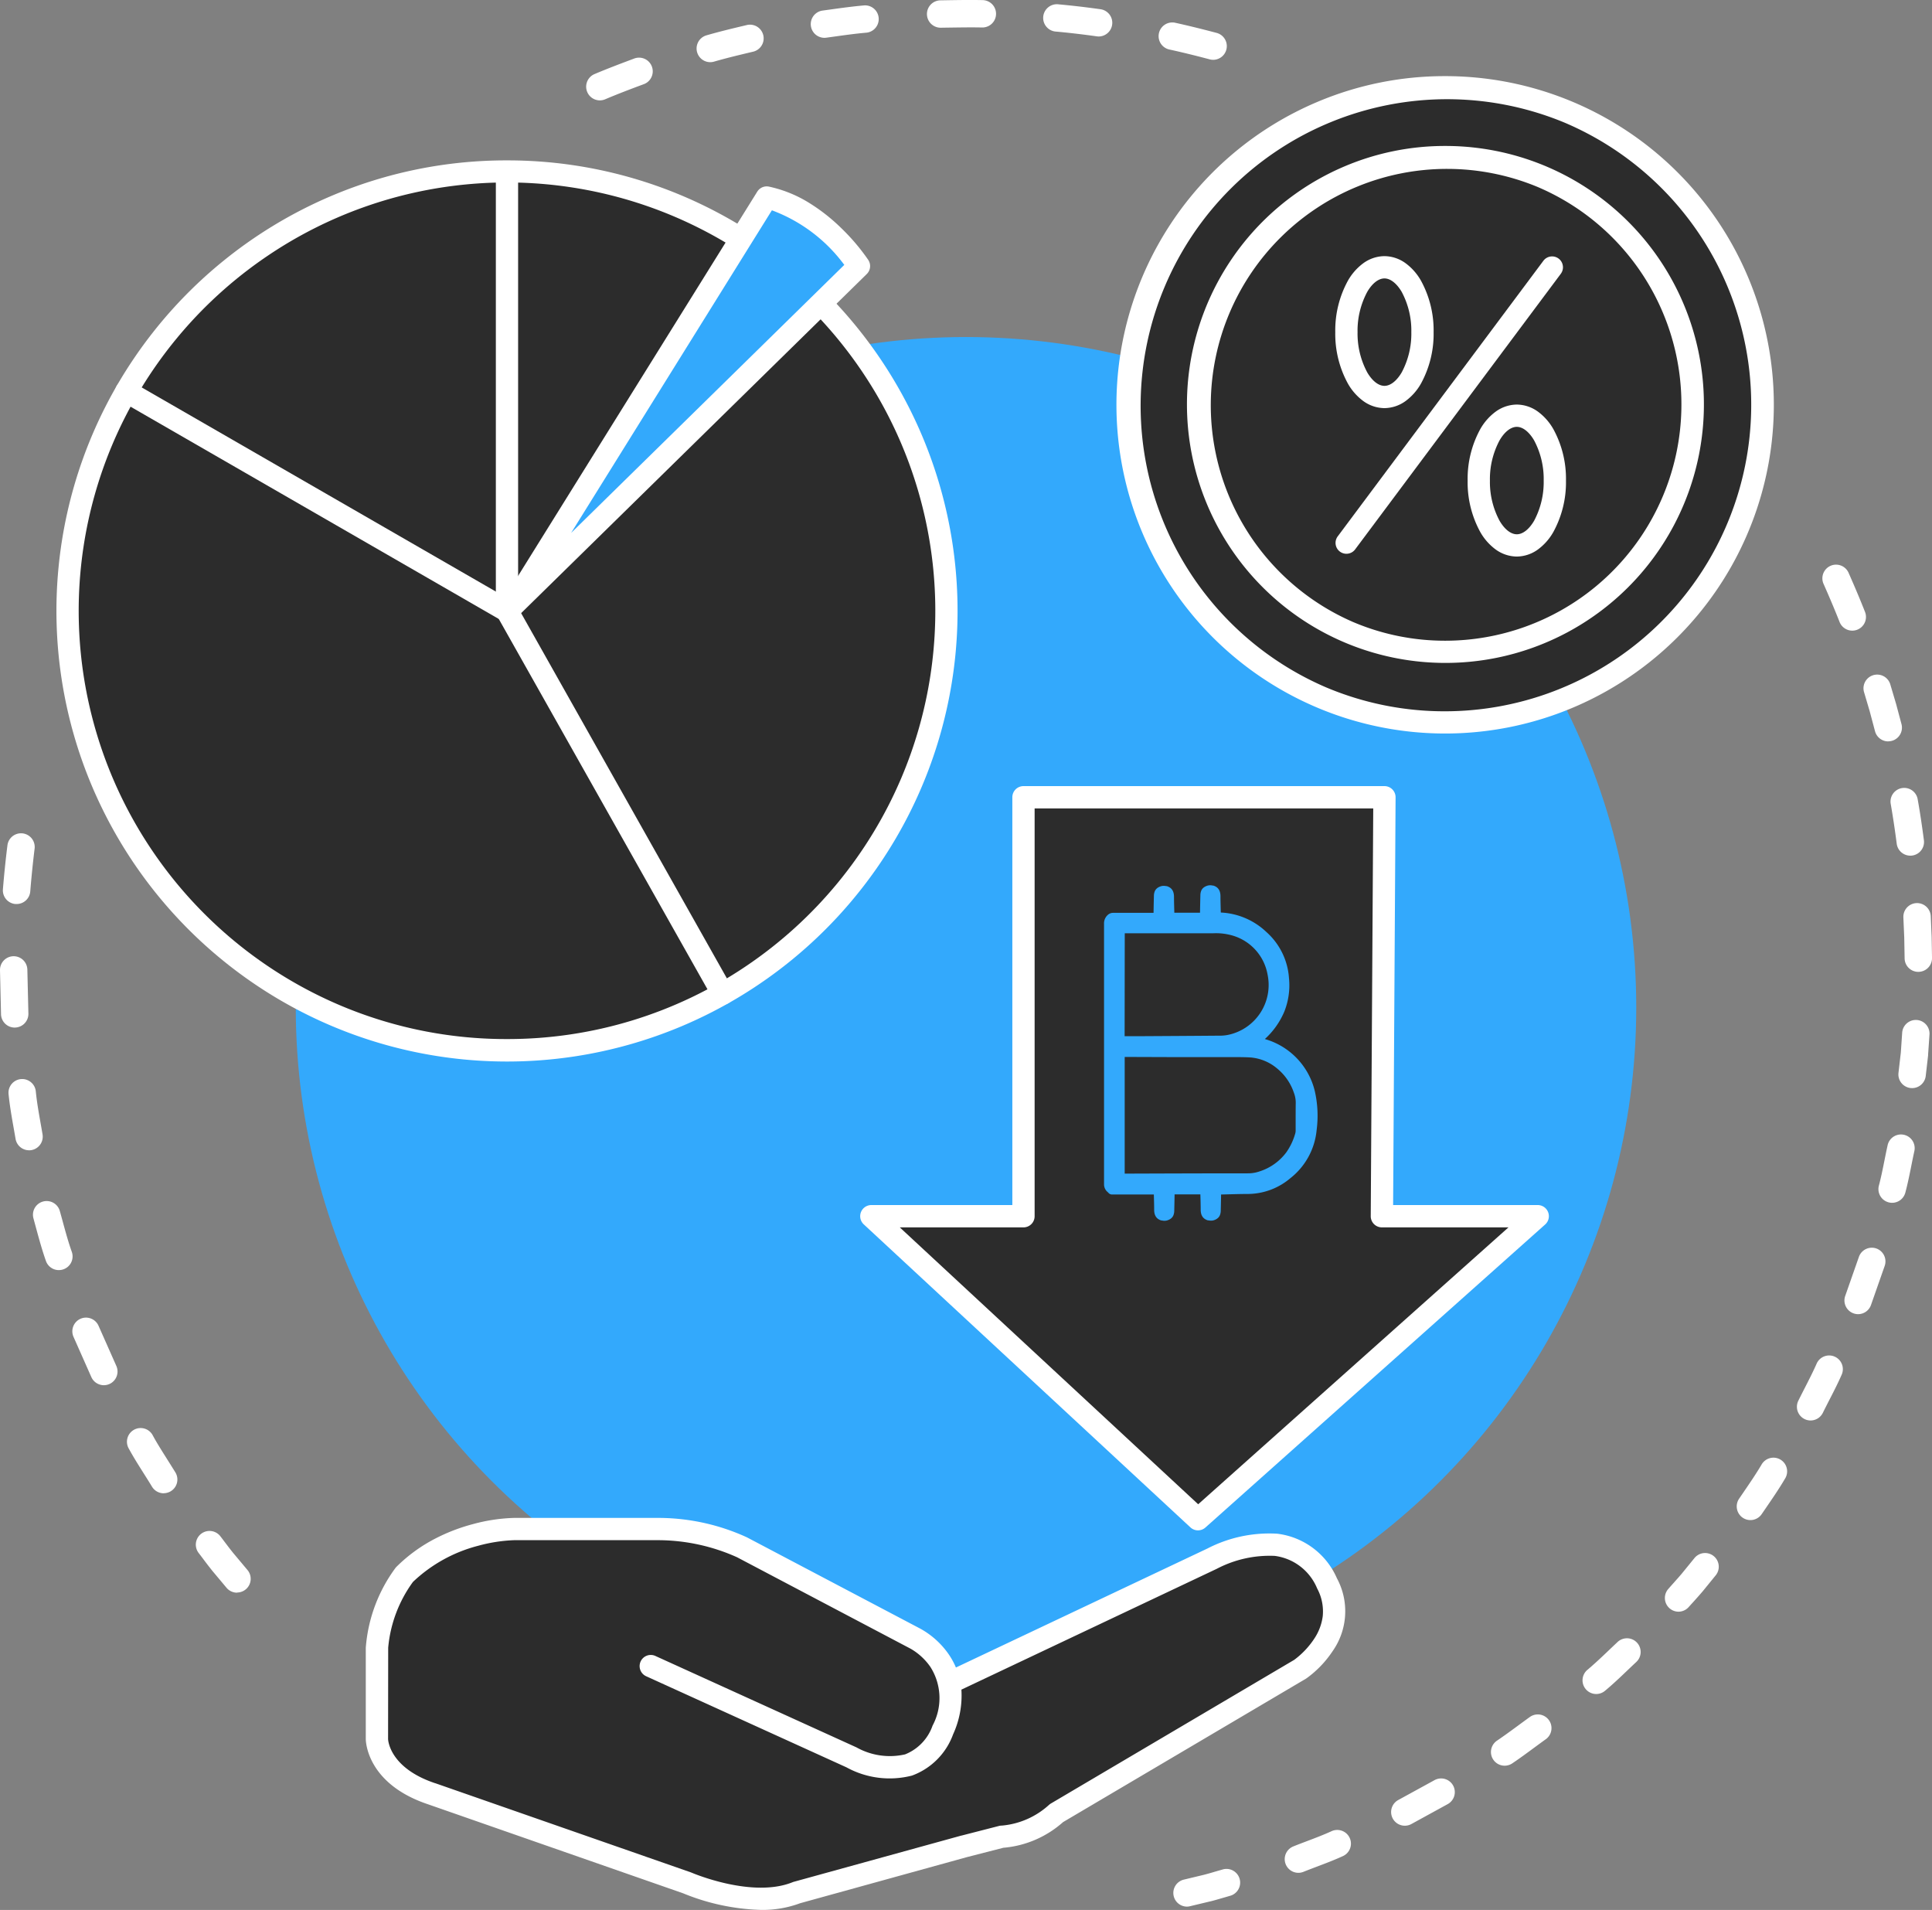
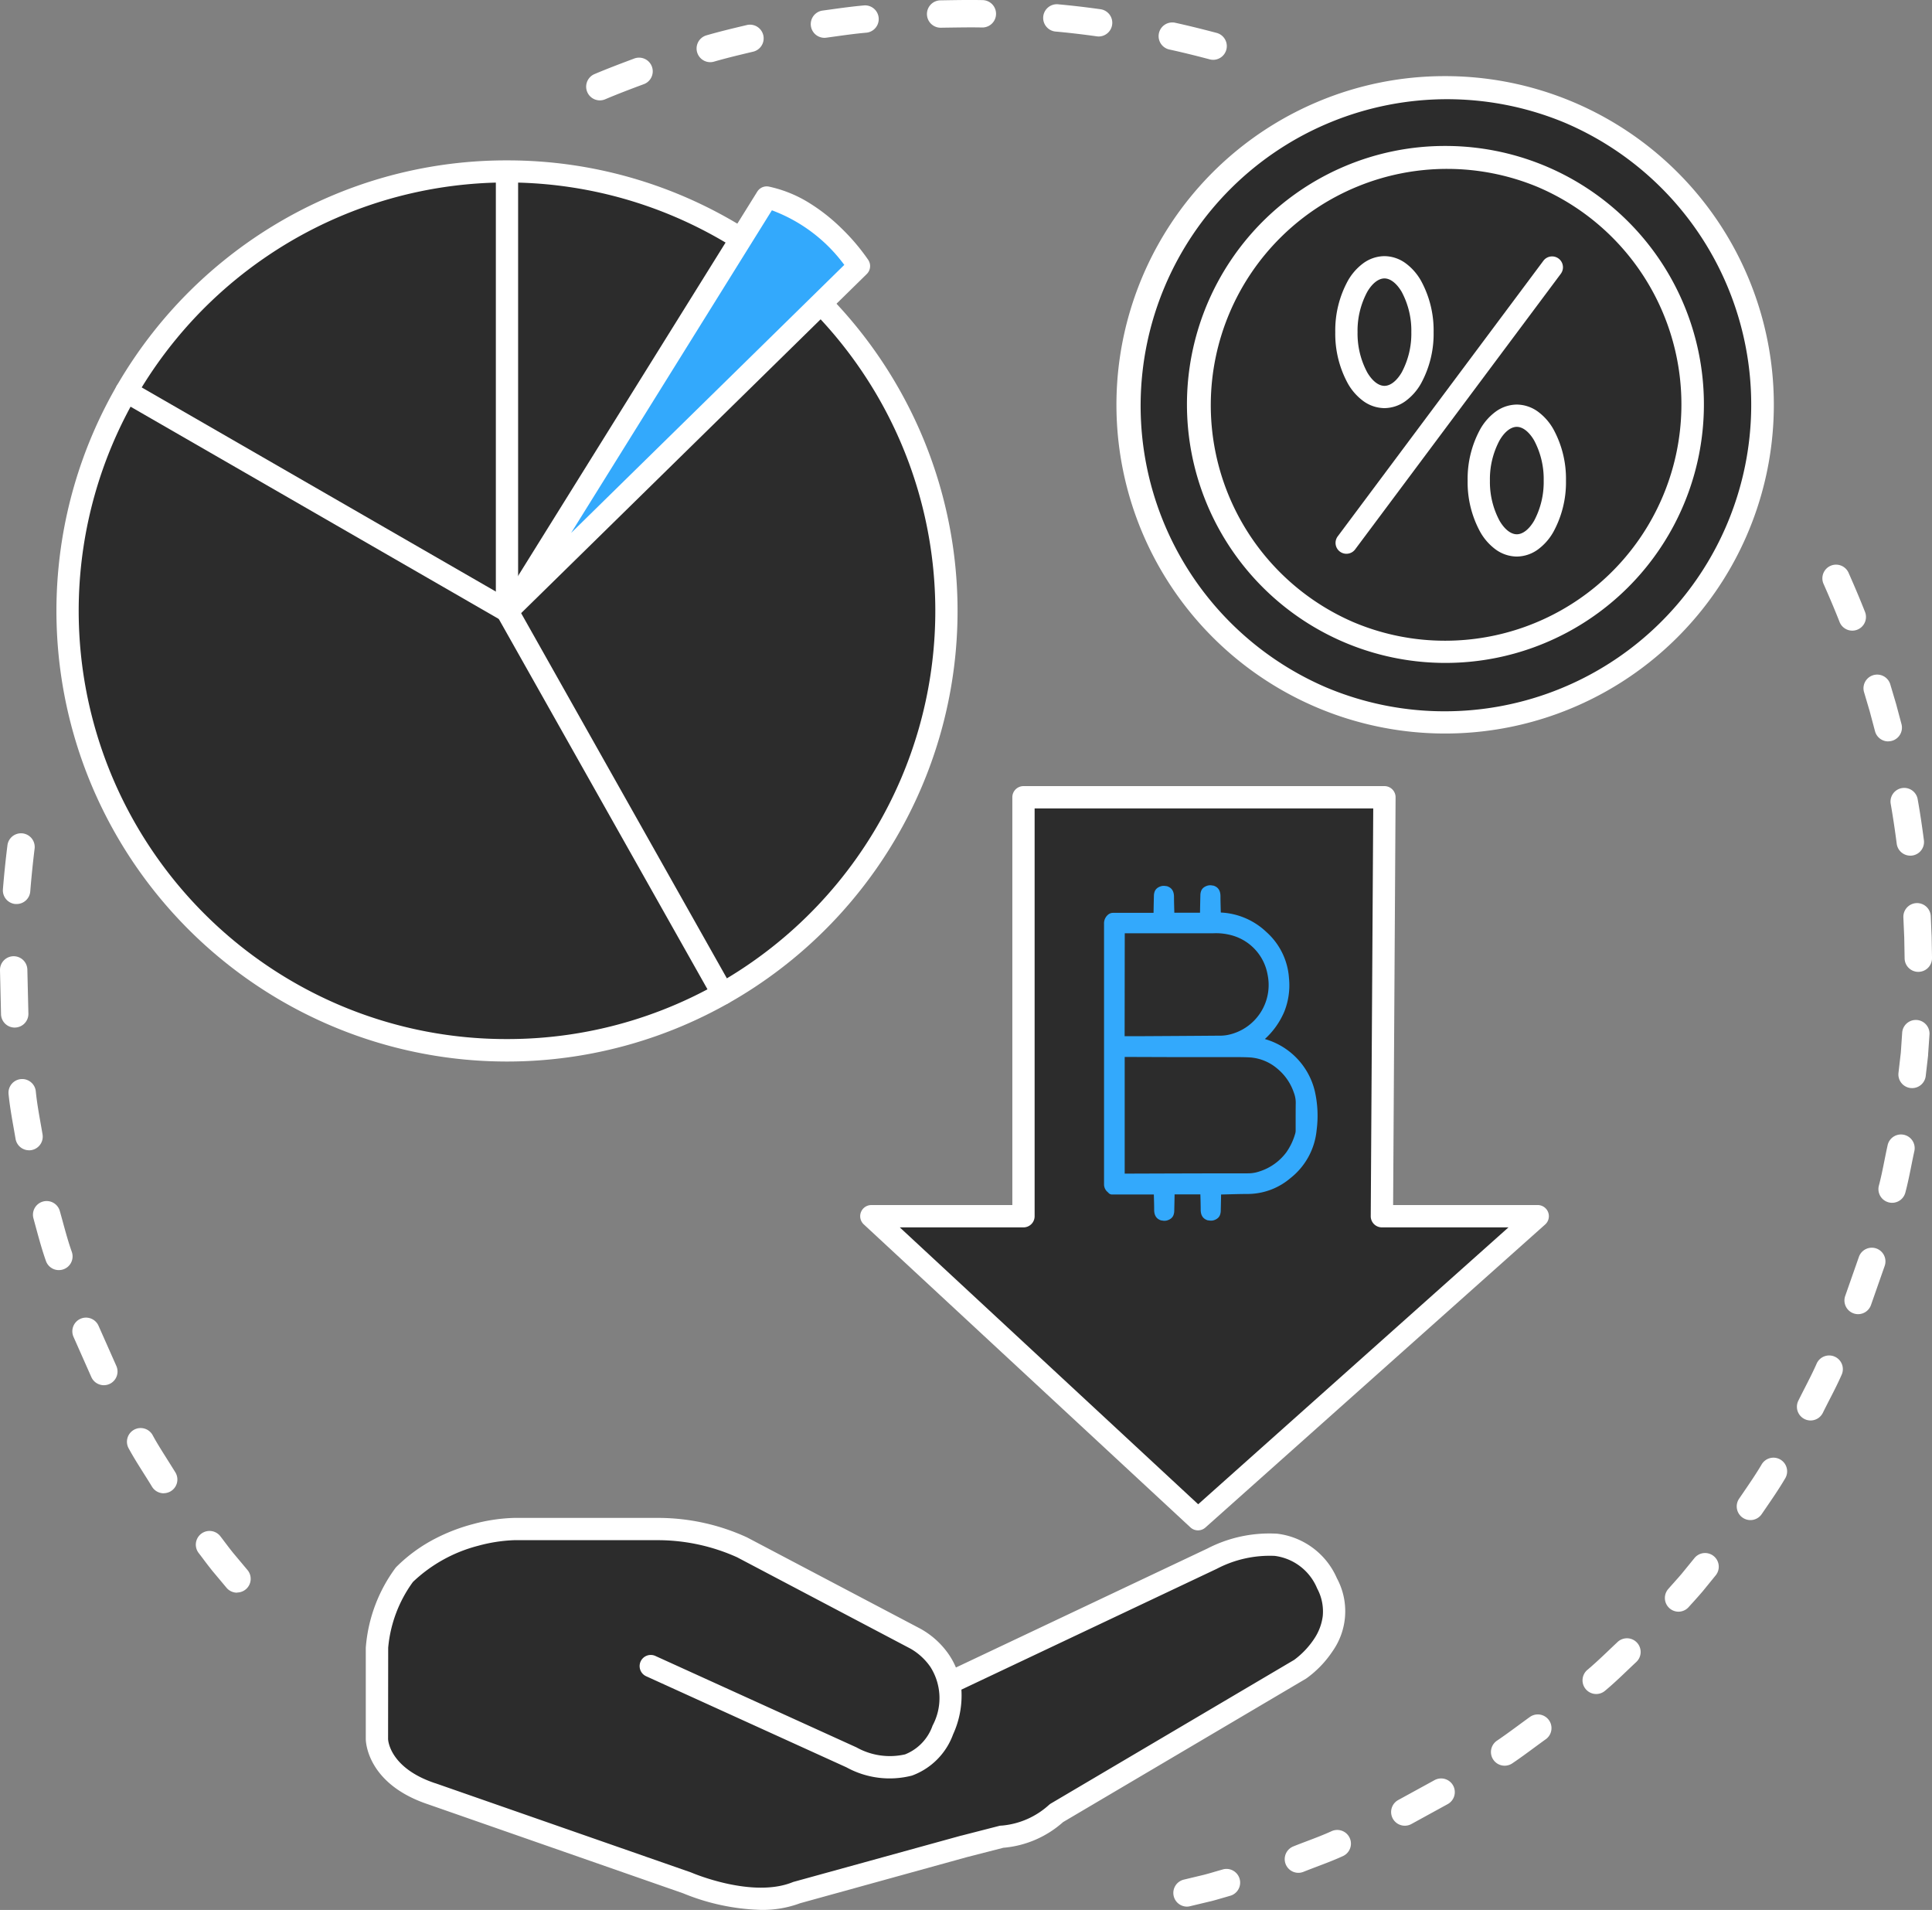
<svg xmlns="http://www.w3.org/2000/svg" id="LOWTRANSACTION" width="127.017" height="125.541" viewBox="0 0 127.017 125.541">
  <rect x="0" y="0" width="127.017" height="125.541" fill="#808080" stroke="none" />
-   <ellipse id="Ellipse_45" data-name="Ellipse 45" cx="44.064" cy="44.064" rx="44.064" ry="44.064" transform="translate(19.445 22.153)" fill="#33A9FC" />
  <g id="Group_139" data-name="Group 139" transform="translate(0 54.746)">
    <g id="Group_138" data-name="Group 138">
      <g id="Group_137" data-name="Group 137">
        <g id="Group_130" data-name="Group 130" transform="translate(12.876 45.885)">
          <path id="Path_120" data-name="Path 120" d="M34.015,216.143a.9.9,0,0,1-.69-.322l-.928-1.108-.011-.013c-.2-.252-.4-.509-.584-.758-.1-.134-.205-.272-.308-.406a.9.9,0,0,1,1.426-1.1c.108.14.215.283.319.42.185.245.36.477.543.7l.922,1.1a.9.9,0,0,1-.689,1.477Z" transform="translate(-31.308 -212.088)" fill="#fff" />
        </g>
        <g id="Group_131" data-name="Group 131" transform="translate(8.359 39.142)">
          <path id="Path_121" data-name="Path 121" d="M24.462,202.543a.9.9,0,0,1-.771-.435c-.175-.29-.362-.586-.543-.872-.331-.523-.674-1.064-.981-1.629a.9.9,0,1,1,1.581-.859c.279.513.59,1,.92,1.526.186.294.378.6.564.9a.9.9,0,0,1-.769,1.364Z" transform="translate(-22.058 -198.278)" fill="#fff" />
        </g>
        <g id="Group_132" data-name="Group 132" transform="translate(4.756 31.861)">
          <path id="Line_1" data-name="Line 1" d="M.23,2.6a.9.9,0,0,1-.823-.535L-1.765-.578a.9.9,0,0,1,.457-1.187.9.9,0,0,1,1.187.457L1.051,1.334A.9.9,0,0,1,.23,2.6Z" transform="translate(1.842 1.842)" fill="#fff" />
        </g>
        <g id="Group_133" data-name="Group 133" transform="translate(2.153 24.166)">
          <path id="Path_122" data-name="Path 122" d="M11.063,172.18a.9.9,0,0,1-.848-.6c-.247-.7-.441-1.405-.628-2.09-.066-.243-.135-.494-.2-.738a.9.9,0,0,1,1.73-.492c.072.253.142.508.209.755.187.684.364,1.33.589,1.964a.9.9,0,0,1-.848,1.2Z" transform="translate(-9.348 -167.608)" fill="#fff" />
        </g>
        <g id="Group_134" data-name="Group 134" transform="translate(0.561 16.206)">
          <path id="Path_123" data-name="Path 123" d="M7.436,155.963a.9.9,0,0,1-.886-.75c-.039-.229-.08-.462-.12-.688-.128-.721-.26-1.467-.337-2.227a.9.9,0,1,1,1.79-.182c.07.694.191,1.375.319,2.1.041.229.083.466.122.7a.9.9,0,0,1-.888,1.05Z" transform="translate(-6.088 -151.308)" fill="#fff" />
        </g>
        <g id="Group_135" data-name="Group 135" transform="translate(0 8.106)">
          <path id="Line_2" data-name="Line 2" d="M-.875,2.848a.9.9,0,0,1-.9-.878L-1.842-.921a.9.9,0,0,1,.878-.92.9.9,0,0,1,.92.878L.025,1.927a.9.9,0,0,1-.878.92Z" transform="translate(1.842 1.842)" fill="#fff" />
        </g>
        <g id="Group_136" data-name="Group 136" transform="translate(0.19)">
          <path id="Path_124" data-name="Path 124" d="M6.228,122.793q-.037,0-.074,0a.9.9,0,0,1-.824-.969c.078-.965.178-1.945.3-2.913a.9.9,0,0,1,1.786.219c-.116.944-.213,1.9-.289,2.84A.9.9,0,0,1,6.228,122.793Z" transform="translate(-5.328 -118.118)" fill="#fff" />
        </g>
      </g>
    </g>
  </g>
  <g id="Group_157" data-name="Group 157" transform="translate(77.136 37.143)">
    <g id="Group_156" data-name="Group 156">
      <g id="Group_155" data-name="Group 155">
        <g id="Group_140" data-name="Group 140" transform="translate(42.687)">
          <path id="Path_125" data-name="Path 125" d="M252.282,86.377a.9.9,0,0,1-.837-.571c-.288-.734-.619-1.52-1.041-2.476a.9.9,0,1,1,1.646-.726c.432.978.771,1.787,1.069,2.544a.9.9,0,0,1-.837,1.229Z" transform="translate(-250.328 -82.068)" fill="#fff" />
        </g>
        <g id="Group_141" data-name="Group 141" transform="translate(45.367 7.168)">
          <path id="Path_126" data-name="Path 126" d="M257.454,101.169a.9.9,0,0,1-.868-.668l-.348-1.307-.382-1.292a.9.9,0,0,1,1.725-.51l.386,1.3.007.023.352,1.318a.9.9,0,0,1-.87,1.131Z" transform="translate(-255.818 -96.748)" fill="#fff" />
        </g>
        <g id="Group_142" data-name="Group 142" transform="translate(47.145 14.61)">
          <path id="Path_127" data-name="Path 127" d="M260.766,116.477a.9.9,0,0,1-.891-.783c-.13-1-.262-1.863-.4-2.647a.9.9,0,0,1,1.77-.319c.147.814.283,1.708.417,2.734a.9.9,0,0,1-.893,1.016Z" transform="translate(-259.458 -111.988)" fill="#fff" />
        </g>
        <g id="Group_143" data-name="Group 143" transform="translate(47.999 22.218)">
          <path id="Path_128" data-name="Path 128" d="M262.19,132.087a.9.9,0,0,1-.9-.883l-.024-1.351-.058-1.346a.9.9,0,1,1,1.8-.078l.059,1.357c0,.008,0,.015,0,.023l.024,1.362a.9.9,0,0,1-.883.915Z" transform="translate(-261.208 -127.568)" fill="#fff" />
        </g>
        <g id="Group_144" data-name="Group 144" transform="translate(47.672 29.869)">
          <path id="Path_129" data-name="Path 129" d="M261.438,147.747a.9.9,0,0,1-.895-1l.154-1.332.091-1.336a.9.9,0,0,1,1.795.123l-.093,1.357q0,.021,0,.042l-.156,1.353A.9.9,0,0,1,261.438,147.747Z" transform="translate(-260.538 -143.238)" fill="#fff" />
        </g>
        <g id="Group_145" data-name="Group 145" transform="translate(46.359 37.457)">
          <path id="Path_130" data-name="Path 130" d="M258.748,163.238a.9.9,0,0,1-.87-1.131c.144-.54.253-1.084.368-1.661.063-.314.128-.639.2-.962a.9.9,0,1,1,1.757.386c-.067.306-.131.623-.192.928-.116.578-.235,1.176-.394,1.771A.9.9,0,0,1,258.748,163.238Z" transform="translate(-257.848 -158.778)" fill="#fff" />
        </g>
        <g id="Group_146" data-name="Group 146" transform="translate(44.127 44.869)">
          <path id="Line_3" data-name="Line 3" d="M-.943,2.525a.9.9,0,0,1-.3-.051.9.9,0,0,1-.552-1.146l.9-2.568A.9.9,0,0,1,.253-1.792.9.9,0,0,1,.8-.646l-.9,2.568A.9.9,0,0,1-.943,2.525Z" transform="translate(1.843 1.843)" fill="#fff" />
        </g>
        <g id="Group_147" data-name="Group 147" transform="translate(41.002 51.984)">
          <path id="Path_131" data-name="Path 131" d="M247.777,192.768a.9.9,0,0,1-.807-1.3c.144-.293.293-.585.438-.867.27-.528.525-1.026.753-1.541a.9.9,0,1,1,1.646.726c-.248.563-.527,1.108-.8,1.635-.141.276-.287.561-.424.84A.9.9,0,0,1,247.777,192.768Z" transform="translate(-246.878 -188.528)" fill="#fff" />
        </g>
        <g id="Group_148" data-name="Group 148" transform="translate(37.042 58.698)">
          <path id="Path_132" data-name="Path 132" d="M239.667,206.352a.9.9,0,0,1-.742-1.406l.25-.366c.434-.634.844-1.232,1.218-1.862a.9.9,0,1,1,1.547.918c-.4.68-.85,1.331-1.281,1.961l-.248.362A.9.9,0,0,1,239.667,206.352Z" transform="translate(-238.768 -202.278)" fill="#fff" />
        </g>
        <g id="Group_149" data-name="Group 149" transform="translate(32.32 64.919)">
          <path id="Path_133" data-name="Path 133" d="M230,218.892a.9.9,0,0,1-.673-1.5c.1-.115.2-.229.3-.34.2-.226.394-.439.58-.659l.854-1.048a.9.9,0,0,1,1.395,1.136l-.859,1.055-.01.012c-.205.243-.417.478-.622.706-.1.108-.2.22-.3.33A.9.9,0,0,1,230,218.892Z" transform="translate(-229.098 -215.018)" fill="#fff" />
        </g>
        <g id="Group_150" data-name="Group 150" transform="translate(26.905 70.559)">
          <path id="Path_134" data-name="Path 134" d="M218.908,230.213a.9.9,0,0,1-.576-1.591c.475-.4.92-.82,1.392-1.27.186-.178.379-.361.572-.542a.9.9,0,1,1,1.228,1.315c-.186.174-.375.354-.558.528-.472.451-.96.917-1.483,1.351A.9.9,0,0,1,218.908,230.213Z" transform="translate(-218.008 -226.568)" fill="#fff" />
        </g>
        <g id="Group_151" data-name="Group 151" transform="translate(20.88 75.525)">
          <path id="Path_135" data-name="Path 135" d="M206.568,240.129a.9.9,0,0,1-.5-1.645c.464-.314.932-.657,1.384-.989.264-.194.536-.394.808-.589a.9.9,0,0,1,1.046,1.463c-.263.188-.53.385-.789.575-.466.343-.948.7-1.442,1.031A.9.9,0,0,1,206.568,240.129Z" transform="translate(-205.668 -236.738)" fill="#fff" />
        </g>
        <g id="Group_152" data-name="Group 152" transform="translate(14.322 79.753)">
          <path id="Line_4" data-name="Line 4" d="M-.942,1.265A.9.9,0,0,1-1.731.8.9.9,0,0,1-1.375-.423L1.013-1.731a.9.9,0,0,1,1.221.356A.9.9,0,0,1,1.877-.154L-.51,1.155A.9.9,0,0,1-.942,1.265Z" transform="translate(1.842 1.842)" fill="#fff" />
        </g>
        <g id="Group_153" data-name="Group 153" transform="translate(7.324 83.152)">
          <path id="Path_136" data-name="Path 136" d="M178.807,255.163a.9.9,0,0,1-.335-1.734c.3-.122.612-.239.91-.352.552-.209,1.073-.407,1.581-.638a.9.9,0,1,1,.746,1.637c-.561.256-1.135.473-1.69.683-.29.11-.59.224-.878.339A.9.9,0,0,1,178.807,255.163Z" transform="translate(-177.908 -252.358)" fill="#fff" />
        </g>
        <g id="Group_154" data-name="Group 154" transform="translate(0 85.691)">
          <path id="Path_137" data-name="Path 137" d="M163.806,260.045a.9.9,0,0,1-.209-1.774l1.317-.316c.25-.064.5-.137.76-.214.17-.05.347-.1.525-.151a.9.9,0,0,1,.481,1.733c-.166.046-.335.1-.5.144-.267.078-.544.16-.827.232l-.013,0-1.323.317A.9.9,0,0,1,163.806,260.045Z" transform="translate(-162.908 -257.557)" fill="#fff" />
        </g>
      </g>
    </g>
  </g>
  <g id="Group_166" data-name="Group 166" transform="translate(38.536 0)">
    <g id="Group_165" data-name="Group 165">
      <g id="Group_164" data-name="Group 164">
        <g id="Group_158" data-name="Group 158" transform="translate(0 3.802)">
          <path id="Path_138" data-name="Path 138" d="M84.758,16.583a.9.9,0,0,1-.352-1.728c.866-.367,1.753-.7,2.582-1.011a.9.9,0,1,1,.626,1.686c-.809.3-1.673.628-2.506.981A.9.9,0,0,1,84.758,16.583Z" transform="translate(-83.858 -13.787)" fill="#fff" />
        </g>
        <g id="Group_159" data-name="Group 159" transform="translate(7.256 1.614)">
          <path id="Path_139" data-name="Path 139" d="M99.617,11.781a.9.9,0,0,1-.25-1.763c.875-.254,1.765-.466,2.626-.67l.063-.015a.9.9,0,0,1,.416,1.75l-.063.015c-.84.2-1.708.406-2.54.647A.9.9,0,0,1,99.617,11.781Z" transform="translate(-98.718 -9.308)" fill="#fff" />
        </g>
        <g id="Group_160" data-name="Group 160" transform="translate(14.761 0.35)">
          <path id="Path_140" data-name="Path 140" d="M114.986,8.854a.9.9,0,0,1-.119-1.791l.548-.075c.717-.1,1.459-.2,2.205-.266a.9.9,0,0,1,.154,1.792c-.7.06-1.386.155-2.112.256l-.554.076A.908.908,0,0,1,114.986,8.854Z" transform="translate(-114.088 -6.718)" fill="#fff" />
        </g>
        <g id="Group_161" data-name="Group 161" transform="translate(22.413)">
          <path id="Path_141" data-name="Path 141" d="M130.657,7.823a.9.9,0,0,1-.014-1.8l.308-.005c.8-.013,1.633-.027,2.461-.01a.9.9,0,1,1-.038,1.8c-.793-.017-1.606,0-2.392.01l-.309.005Z" transform="translate(-129.758 -6.001)" fill="#fff" />
        </g>
        <g id="Group_162" data-name="Group 162" transform="translate(30.084 0.286)">
          <path id="Path_142" data-name="Path 142" d="M149.083,8.7a.907.907,0,0,1-.126-.009c-.934-.131-1.808-.233-2.672-.312a.9.9,0,1,1,.164-1.791c.893.082,1.8.187,2.758.322a.9.9,0,0,1-.124,1.79Z" transform="translate(-145.468 -6.588)" fill="#fff" />
        </g>
        <g id="Group_163" data-name="Group 163" transform="translate(37.667 1.483)">
          <path id="Path_143" data-name="Path 143" d="M164.554,11.486a.9.9,0,0,1-.231-.03c-.96-.255-1.816-.464-2.619-.64a.9.9,0,1,1,.386-1.757c.828.182,1.709.4,2.694.659a.9.9,0,0,1-.23,1.769Z" transform="translate(-160.998 -9.038)" fill="#fff" />
        </g>
      </g>
    </g>
  </g>
  <path id="Path_144" data-name="Path 144" d="M73.689,220.844l13.2,6s4.2,2.4,6-1.8a4.426,4.426,0,0,0-1.8-6l-11.4-6a13.345,13.345,0,0,0-5.4-1.2h-9.6a11.165,11.165,0,0,0-7.2,3,9.45,9.45,0,0,0-1.8,4.8v6s0,2.4,3.6,3.6l16.8,5.86s4.214,1.836,7.2.635l11.011-3.037,2.471-.635a5.92,5.92,0,0,0,3.6-1.553l16.021-9.458s3.457-2.329,1.763-5.645-4.727-2.9-7.554-1.621L93.582,221.83" transform="translate(-30.908 -111.33)" fill="#2c2c2c" />
  <path id="Path_145" data-name="Path 145" d="M80.163,236.1a14.469,14.469,0,0,1-5.111-1.091l-16.769-5.85c-4.048-1.353-4.094-4.172-4.094-4.292v-6a10.116,10.116,0,0,1,1.949-5.24.732.732,0,0,1,.068-.078,10.341,10.341,0,0,1,2.571-1.866,12.132,12.132,0,0,1,2.484-.948,11.463,11.463,0,0,1,2.661-.4h9.6a14.005,14.005,0,0,1,5.729,1.279l.013.007,11.394,6a5.5,5.5,0,0,1,1.841,1.659,4.885,4.885,0,0,1,.488.888l16.527-7.818.012-.006a8.866,8.866,0,0,1,4.585-.971,4.922,4.922,0,0,1,3.922,2.926,4.563,4.563,0,0,1-.285,4.8,6.9,6.9,0,0,1-1.72,1.785l-.037.023-15.961,9.423a6.747,6.747,0,0,1-3.925,1.686l-2.388.613L82.749,235.66A7.074,7.074,0,0,1,80.163,236.1ZM55.655,224.863c0,.114.129,1.921,3.1,2.912l.009,0,16.8,5.859.051.02c.039.017,3.973,1.7,6.631.627a.734.734,0,0,1,.079-.027l11.011-3.037.012,0,2.471-.635a.673.673,0,0,1,.18-.023,5.287,5.287,0,0,0,3.115-1.368.732.732,0,0,1,.114-.083l16-9.444a5.5,5.5,0,0,0,1.323-1.4,3.463,3.463,0,0,0,.551-1.462,3.176,3.176,0,0,0-.368-1.834,3.5,3.5,0,0,0-2.783-2.137,7.491,7.491,0,0,0-3.812.848l-16.792,7.943a6.126,6.126,0,0,1-.547,2.941,4.532,4.532,0,0,1-2.7,2.708,5.887,5.887,0,0,1-4.306-.54l-13.172-5.989a.732.732,0,0,1,.606-1.334l13.2,6q.031.014.06.031a4.491,4.491,0,0,0,3.155.439,3.143,3.143,0,0,0,1.81-1.894,3.817,3.817,0,0,0-.154-3.869,4.021,4.021,0,0,0-1.3-1.188l-.014-.007-11.388-6a12.744,12.744,0,0,0-5.068-1.121h-9.6a10.259,10.259,0,0,0-2.331.362,9.741,9.741,0,0,0-4.309,2.382,8.645,8.645,0,0,0-1.627,4.322Z" transform="translate(-30.141 -110.563)" fill="#fff" />
  <ellipse id="Ellipse_46" data-name="Ellipse 46" cx="28.878" cy="28.878" rx="28.878" ry="28.878" transform="translate(4.454 10.957)" fill="#2c2c2c" />
  <ellipse id="Ellipse_47" data-name="Ellipse 47" cx="20.875" cy="20.875" rx="20.875" ry="20.875" transform="translate(74.129 5.629)" fill="#2c2c2c" />
  <path id="Ellipse_48" data-name="Ellipse 48" d="M15.493-1.5A16.988,16.988,0,0,1,27.508,27.508,16.993,16.993,0,1,1,8.878-.164,16.887,16.887,0,0,1,15.493-1.5Zm0,32.52A15.532,15.532,0,0,0,21.536,1.185,15.532,15.532,0,0,0,9.449,29.8,15.43,15.43,0,0,0,15.493,31.02Z" transform="translate(79.53 11.094)" fill="#fff" />
  <path id="Line_5" data-name="Line 5" d="M-.768,28.769a.732.732,0,0,1-.732-.732V-.768A.732.732,0,0,1-.768-1.5a.732.732,0,0,1,.732.732v28.8A.732.732,0,0,1-.768,28.769Z" transform="translate(34.099 12.115)" fill="#fff" />
  <path id="Line_6" data-name="Line 6" d="M24.257,14.389a.729.729,0,0,1-.365-.1L-1.133-.133a.732.732,0,0,1-.269-1A.732.732,0,0,1-.4-1.4L24.623,13.022a.733.733,0,0,1-.366,1.367Z" transform="translate(9.075 26.495)" fill="#fff" />
  <path id="Line_7" data-name="Line 7" d="M13.413,25.122a.732.732,0,0,1-.639-.373L-1.406-.408a.732.732,0,0,1,.278-1,.732.732,0,0,1,1,.278L14.05,24.03a.733.733,0,0,1-.637,1.092Z" transform="translate(34.1 40.919)" fill="#fff" />
  <path id="Ellipse_49" data-name="Ellipse 49" d="M1.733-1.5a2.4,2.4,0,0,1,1.4.473,3.665,3.665,0,0,1,1,1.137A6.79,6.79,0,0,1,4.965,3.5,6.79,6.79,0,0,1,4.132,6.88a3.665,3.665,0,0,1-1,1.137,2.4,2.4,0,0,1-1.4.473,2.4,2.4,0,0,1-1.4-.473,3.665,3.665,0,0,1-1-1.137A6.79,6.79,0,0,1-1.5,3.5,6.79,6.79,0,0,1-.667.11a3.665,3.665,0,0,1,1-1.137A2.4,2.4,0,0,1,1.733-1.5Zm0,8.526c.391,0,.806-.323,1.136-.887A5.392,5.392,0,0,0,3.5,3.5,5.392,5.392,0,0,0,2.869.852c-.33-.563-.745-.887-1.136-.887S.927.288.6.852A5.392,5.392,0,0,0-.035,3.5,5.392,5.392,0,0,0,.6,6.139C.927,6.7,1.341,7.026,1.733,7.026Z" transform="translate(89.286 18.336)" fill="#fff" />
  <path id="Ellipse_50" data-name="Ellipse 50" d="M1.733-1.5a2.4,2.4,0,0,1,1.4.473,3.665,3.665,0,0,1,1,1.137A6.79,6.79,0,0,1,4.965,3.5,6.79,6.79,0,0,1,4.132,6.88a3.665,3.665,0,0,1-1,1.137,2.4,2.4,0,0,1-1.4.473,2.4,2.4,0,0,1-1.4-.473,3.665,3.665,0,0,1-1-1.137A6.79,6.79,0,0,1-1.5,3.5,6.79,6.79,0,0,1-.667.11a3.665,3.665,0,0,1,1-1.137A2.4,2.4,0,0,1,1.733-1.5Zm0,8.526c.391,0,.806-.323,1.136-.887A5.392,5.392,0,0,0,3.5,3.5,5.392,5.392,0,0,0,2.869.852c-.33-.563-.745-.887-1.136-.887S.927.288.6.852A5.392,5.392,0,0,0-.035,3.5,5.392,5.392,0,0,0,.6,6.139C.927,6.7,1.341,7.026,1.733,7.026Z" transform="translate(97.988 28.092)" fill="#fff" />
  <path id="Line_8" data-name="Line 8" d="M-.75,18.081a.712.712,0,0,1-.427-.142.715.715,0,0,1-.145-1L12.2-1.177a.715.715,0,0,1,1-.145.715.715,0,0,1,.145,1L-.176,17.794A.714.714,0,0,1-.75,18.081Z" transform="translate(89.268 18.318)" fill="#fff" />
  <path id="Path_146" data-name="Path 146" d="M155.991,113.32H132.26v27.54h-10l21.475,19.917L166.07,140.86H155.825Z" transform="translate(-64.972 -60.917)" fill="#2c2c2c" />
  <path id="Path_147" data-name="Path 147" d="M167.464,138.947a4.464,4.464,0,0,0-3.042-3.213c-.151-.054-.308-.088-.488-.137a2.039,2.039,0,0,1,.156-.142,4.881,4.881,0,0,0,1.387-1.86,4.4,4.4,0,0,0,.288-2.095,4.226,4.226,0,0,0-1.411-2.876,4.445,4.445,0,0,0-2.979-1.226h0a.793.793,0,0,1-.088-.01c0-.044,0-.088,0-.132-.01-.386-.02-.771-.024-1.157a.9.9,0,0,0-.015-.161.468.468,0,0,0-.059-.156.323.323,0,0,0-.117-.112.691.691,0,0,0-.088-.039l-.049-.015h0a.436.436,0,0,0-.21,0,.276.276,0,0,0-.059.02.437.437,0,0,0-.146.083.266.266,0,0,0-.083.132.59.59,0,0,0-.029.186c-.01.415-.02.83-.024,1.245,0,.039,0,.078,0,.127h-2.139c0-.044,0-.083,0-.122-.01-.386-.02-.771-.024-1.157a.9.9,0,0,0-.015-.161.467.467,0,0,0-.059-.156.323.323,0,0,0-.117-.112.693.693,0,0,0-.088-.039l-.049-.015a.436.436,0,0,0-.21,0,.276.276,0,0,0-.059.02.437.437,0,0,0-.147.083.266.266,0,0,0-.083.132.59.59,0,0,0-.029.186c-.01.415-.02.83-.024,1.245,0,.029,0,.063,0,.1h-.537c-.049,0-.093,0-.132,0h-2.217a.285.285,0,0,0-.2.083.5.5,0,0,0-.166.415q.007,8.562,0,17.129c0,.205.137.283.244.405.02.02.068.015.107.015h2.363l.552,0c0,.029,0,.059,0,.083.01.386.02.772.024,1.157a.9.9,0,0,0,.015.161.467.467,0,0,0,.059.156.323.323,0,0,0,.117.112.689.689,0,0,0,.088.039l.049.015a.436.436,0,0,0,.21,0,.277.277,0,0,0,.059-.02.438.438,0,0,0,.146-.083.266.266,0,0,0,.083-.132.59.59,0,0,0,.029-.186c.01-.415.02-.83.024-1.245a.238.238,0,0,1,0-.059h2.144c0,.029,0,.054,0,.083.01.386.02.772.024,1.157a.9.9,0,0,0,.015.161.467.467,0,0,0,.059.156.323.323,0,0,0,.117.112.69.69,0,0,0,.088.039l.049.015a.436.436,0,0,0,.21,0,.277.277,0,0,0,.059-.02.438.438,0,0,0,.147-.083.266.266,0,0,0,.083-.132.591.591,0,0,0,.029-.186c.01-.415.02-.83.024-1.245v-.034a.906.906,0,0,1,.107,0c.635-.015,1.27-.039,1.9-.039a4.1,4.1,0,0,0,2.627-.986,4.338,4.338,0,0,0,1.641-2.993A7.049,7.049,0,0,0,167.464,138.947ZM154.959,128.3h.078q2.974.007,5.943.01a4.064,4.064,0,0,1,1.392.166,3.5,3.5,0,0,1,2.437,2.73,3.582,3.582,0,0,1-2.793,4.243,2.981,2.981,0,0,1-.659.054q-2.564.022-5.122.034h-1.279C154.959,133.131,154.959,130.724,154.959,128.3Zm11.7,13.213a1,1,0,0,1-.054.313,4.322,4.322,0,0,1-.605,1.255,3.769,3.769,0,0,1-1.88,1.338,2.519,2.519,0,0,1-.85.137q-4.1,0-8.2.02h-.117v-8.135h.122q3.56.007,7.119.01c.435,0,.869,0,1.3.024a3.327,3.327,0,0,1,1.88.791,3.742,3.742,0,0,1,1.152,1.675,2.059,2.059,0,0,1,.137.806C166.653,140.334,166.668,140.924,166.663,141.515Z" transform="translate(-81.25 -67.203)" fill="#33A9FC" />
  <path id="Path_147_-_Outline" data-name="Path 147 - Outline" d="M160.621,147.191a.78.78,0,0,1-.163-.018l-.013,0-.012,0-.015,0-.034-.01a.891.891,0,0,1-.118-.052l-.016-.009a.555.555,0,0,1-.2-.192.7.7,0,0,1-.088-.234,1.137,1.137,0,0,1-.018-.2c0-.336-.012-.677-.021-1.01h-1.695c-.005.36-.014.722-.022,1.074a.818.818,0,0,1-.039.25.5.5,0,0,1-.152.239.652.652,0,0,1-.209.123.5.5,0,0,1-.087.029.664.664,0,0,1-.32,0l-.013,0-.012,0-.015,0-.034-.01a.89.89,0,0,1-.118-.052l-.016-.009a.554.554,0,0,1-.2-.192.7.7,0,0,1-.088-.234,1.135,1.135,0,0,1-.018-.2c0-.337-.012-.678-.021-1.011l-.33,0h-2.4a.314.314,0,0,1-.231-.083l-.01-.011c-.018-.02-.039-.041-.062-.063a.652.652,0,0,1-.241-.5c0-5.686,0-11.449,0-17.129a.739.739,0,0,1,.244-.589l0,0a.513.513,0,0,1,.35-.138h2.217l.046,0c.025,0,.054,0,.086,0h.312c.005-.373.014-.749.023-1.114a.817.817,0,0,1,.039-.25.5.5,0,0,1,.152-.239.652.652,0,0,1,.209-.123.5.5,0,0,1,.087-.029.664.664,0,0,1,.32,0l.013,0,.012,0,.015,0,.034.01a.884.884,0,0,1,.118.052l.016.009a.555.555,0,0,1,.2.192.7.7,0,0,1,.088.234,1.136,1.136,0,0,1,.018.2c0,.349.013.7.022,1.049H159.9c.005-.383.014-.769.023-1.143a.818.818,0,0,1,.039-.25.5.5,0,0,1,.152-.239.652.652,0,0,1,.209-.123.5.5,0,0,1,.087-.029.664.664,0,0,1,.32,0l.013,0,.012,0,.015,0,.034.01a.889.889,0,0,1,.118.052l.016.009a.555.555,0,0,1,.2.192.7.7,0,0,1,.088.234,1.136,1.136,0,0,1,.018.2c0,.358.013.721.022,1.075a4.66,4.66,0,0,1,3,1.283,4.46,4.46,0,0,1,1.483,3.031,4.67,4.67,0,0,1-.308,2.2,5.146,5.146,0,0,1-1.277,1.8l.086.028a4.7,4.7,0,0,1,3.19,3.37,7.268,7.268,0,0,1,.125,2.6v0a4.561,4.561,0,0,1-1.725,3.149,4.348,4.348,0,0,1-2.773,1.038c-.45,0-.91.013-1.354.025l-.428.011c-.005.355-.014.711-.022,1.058a.818.818,0,0,1-.039.25.5.5,0,0,1-.152.239.652.652,0,0,1-.209.123.5.5,0,0,1-.087.029A.562.562,0,0,1,160.621,147.191Zm-.056-.47a.31.31,0,0,0,.056.006.1.1,0,0,0,.027,0l.012,0,.015,0,.008,0,.013,0a.213.213,0,0,0,.072-.038.037.037,0,0,0,.013-.019l0-.012a.359.359,0,0,0,.017-.112v-.005c.01-.407.019-.827.024-1.241v-.241l.207-.023a1.112,1.112,0,0,1,.13-.006l.54-.014c.447-.012.91-.025,1.367-.025a3.845,3.845,0,0,0,2.481-.935,4.111,4.111,0,0,0,1.556-2.836,6.852,6.852,0,0,0-.11-2.435,4.232,4.232,0,0,0-2.892-3.054h0c-.1-.035-.2-.061-.318-.091l-.153-.04-.41-.111.314-.285.047-.044a1.251,1.251,0,0,1,.124-.109,4.631,4.631,0,0,0,1.317-1.771,4.241,4.241,0,0,0,.269-1.986,4.011,4.011,0,0,0-1.339-2.722,4.226,4.226,0,0,0-2.824-1.162.633.633,0,0,1-.084-.008l-.028,0-.2-.025v-.2c0-.016,0-.034,0-.053s0-.048,0-.076c-.01-.379-.02-.77-.024-1.158v0a.67.67,0,0,0-.011-.12.236.236,0,0,0-.029-.078.084.084,0,0,0-.031-.029.454.454,0,0,0-.048-.022l-.015,0-.019-.005a.309.309,0,0,0-.056-.006.1.1,0,0,0-.027,0l-.012,0-.015,0-.008,0-.013,0a.213.213,0,0,0-.072.038.036.036,0,0,0-.013.019l0,.012a.36.36,0,0,0-.017.112v.005c-.01.406-.019.827-.024,1.241,0,.025,0,.047,0,.068s0,.038,0,.057v.232h-2.6v-.232c0-.016,0-.033,0-.051s0-.043,0-.068c-.01-.379-.02-.771-.024-1.158v0a.671.671,0,0,0-.011-.12.236.236,0,0,0-.029-.078.084.084,0,0,0-.031-.029.457.457,0,0,0-.048-.022l-.015,0-.019-.005a.31.31,0,0,0-.057-.006.1.1,0,0,0-.027,0l-.012,0-.015,0-.008,0-.013,0a.213.213,0,0,0-.072.038.036.036,0,0,0-.013.019l0,.012a.359.359,0,0,0-.017.112v.005c-.01.407-.019.828-.024,1.241,0,.022,0,.042,0,.06s0,.026,0,.035v.232h-.769l-.06,0-.072,0h-2.217c-.012,0-.017,0-.048.026a.272.272,0,0,0-.086.24c0,5.681,0,11.444,0,17.13,0,.058.018.081.1.165l.023.023h2.357l.784.007v.23c0,.005,0,.016,0,.025s0,.034,0,.054c.01.379.02.771.024,1.158v0a.671.671,0,0,0,.011.12.236.236,0,0,0,.029.078.085.085,0,0,0,.031.029.454.454,0,0,0,.048.022l.015,0,.019.005a.311.311,0,0,0,.056.006.1.1,0,0,0,.027,0l.012,0,.015,0,.008,0,.013,0a.213.213,0,0,0,.072-.038.037.037,0,0,0,.013-.019l0-.012a.359.359,0,0,0,.017-.112v-.005c.01-.407.019-.828.024-1.241a.449.449,0,0,1,.012-.113l.044-.176h2.557v.232s0,.012,0,.02,0,.035,0,.059c.01.379.02.771.024,1.158v0a.671.671,0,0,0,.011.12.236.236,0,0,0,.029.078.084.084,0,0,0,.031.029.46.46,0,0,0,.048.022l.015,0Zm-5.731-2.155h-.35v-8.6h.354l3.558,0,3.562,0h.325c.3,0,.647,0,.989.025a3.559,3.559,0,0,1,2.012.843,3.942,3.942,0,0,1,1.223,1.775,2.272,2.272,0,0,1,.151.893c-.009.346-.007.7-.005,1.049,0,.233,0,.474,0,.712a1.235,1.235,0,0,1-.065.382,4.484,4.484,0,0,1-.639,1.32,3.98,3.98,0,0,1-1.991,1.42,2.753,2.753,0,0,1-.926.15c-2.726,0-5.5.01-8.175.019Zm.114-8.135v7.67c2.65-.009,5.388-.019,8.083-.019a2.3,2.3,0,0,0,.773-.124,3.532,3.532,0,0,0,1.769-1.256,4.039,4.039,0,0,0,.572-1.188v0a.77.77,0,0,0,.042-.239c0-.237,0-.476,0-.708,0-.349,0-.711.005-1.066a1.827,1.827,0,0,0-.122-.719,3.493,3.493,0,0,0-1.081-1.575,3.1,3.1,0,0,0-1.751-.74c-.326-.022-.664-.024-.955-.024h-.326l-3.562,0Zm-.237-.9h-.233v-.233c0-2.407,0-4.862,0-7.236v-.232h.31l2.97,0,2.973,0a4.26,4.26,0,0,1,1.469.18,4.1,4.1,0,0,1,1.7,1.091,3.925,3.925,0,0,1,.253,4.807,4.017,4.017,0,0,1-2.341,1.521,3.176,3.176,0,0,1-.71.059c-1.7.015-3.426.024-5.1.034h-1.3Zm.233-.464h1.069c1.67-.01,3.4-.019,5.1-.034a2.8,2.8,0,0,0,.61-.048,3.349,3.349,0,0,0,2.617-3.972,3.266,3.266,0,0,0-2.286-2.556,3.9,3.9,0,0,0-1.314-.153l-2.973,0-2.815,0C154.948,130.517,154.947,132.809,154.943,135.063Z" transform="translate(-81.006 -66.959)" fill="#33A9FC" />
  <path id="Path_148" data-name="Path 148" d="M131.493,111.82h23.731a.732.732,0,0,1,.732.737l-.162,26.8H165.3a.732.732,0,0,1,.488,1.279l-22.335,19.917a.732.732,0,0,1-.986-.01l-21.475-19.917a.732.732,0,0,1,.5-1.269h9.268V112.552A.732.732,0,0,1,131.493,111.82Zm22.994,1.465H132.225v26.807a.732.732,0,0,1-.732.732h-8.133l19.618,18.2,20.4-18.2h-8.323a.732.732,0,0,1-.732-.737Z" transform="translate(-64.205 -60.149)" fill="#fff" />
  <path id="Ellipse_51" data-name="Ellipse 51" d="M20.107-1.5A21.6,21.6,0,0,1,35.385,35.385,21.607,21.607,0,1,1,11.7.2,21.472,21.472,0,0,1,20.107-1.5Zm0,41.749a20.148,20.148,0,0,0,7.84-38.7,20.148,20.148,0,0,0-15.68,37.119A20.015,20.015,0,0,0,20.107,40.249Z" transform="translate(74.896 6.504)" fill="#fff" />
  <path id="Ellipse_52" data-name="Ellipse 52" d="M28.11-1.5A29.475,29.475,0,0,1,44.666,3.557,29.694,29.694,0,0,1,55.393,16.584a29.572,29.572,0,0,1-2.73,28.082A29.695,29.695,0,0,1,39.636,55.393a29.572,29.572,0,0,1-28.082-2.73A29.694,29.694,0,0,1,.827,39.636a29.572,29.572,0,0,1,2.73-28.082A29.694,29.694,0,0,1,16.584.827,29.425,29.425,0,0,1,28.11-1.5Zm0,57.755a28.01,28.01,0,0,0,15.736-4.806,28.23,28.23,0,0,0,10.2-12.384,28.107,28.107,0,0,0-2.595-26.691,28.23,28.23,0,0,0-12.384-10.2A28.107,28.107,0,0,0,12.374,4.771a28.23,28.23,0,0,0-10.2,12.384A28.107,28.107,0,0,0,4.771,43.846a28.23,28.23,0,0,0,12.384,10.2A27.968,27.968,0,0,0,28.11,56.255Z" transform="translate(5.222 12.042)" fill="#fff" />
  <path id="Path_149" data-name="Path 149" d="M96.714,37.1s-2.461-3.77-6.065-4.507L73.93,59.446Z" transform="translate(-40.242 -19.607)" fill="#33A9FC" />
  <path id="Path_149_-_Outline" data-name="Path 149 - Outline" d="M89.881,31.09a.733.733,0,0,1,.147.015,8.328,8.328,0,0,1,2.707,1.11,12.124,12.124,0,0,1,2.04,1.612,13.66,13.66,0,0,1,1.784,2.1.732.732,0,0,1-.1.923L73.675,59.2a.732.732,0,0,1-1.135-.91L89.26,31.435A.733.733,0,0,1,89.881,31.09Zm5.1,5.16a10.426,10.426,0,0,0-4.76-3.588l-13.2,21.207Z" transform="translate(-39.474 -18.839)" fill="#fff" />
</svg>